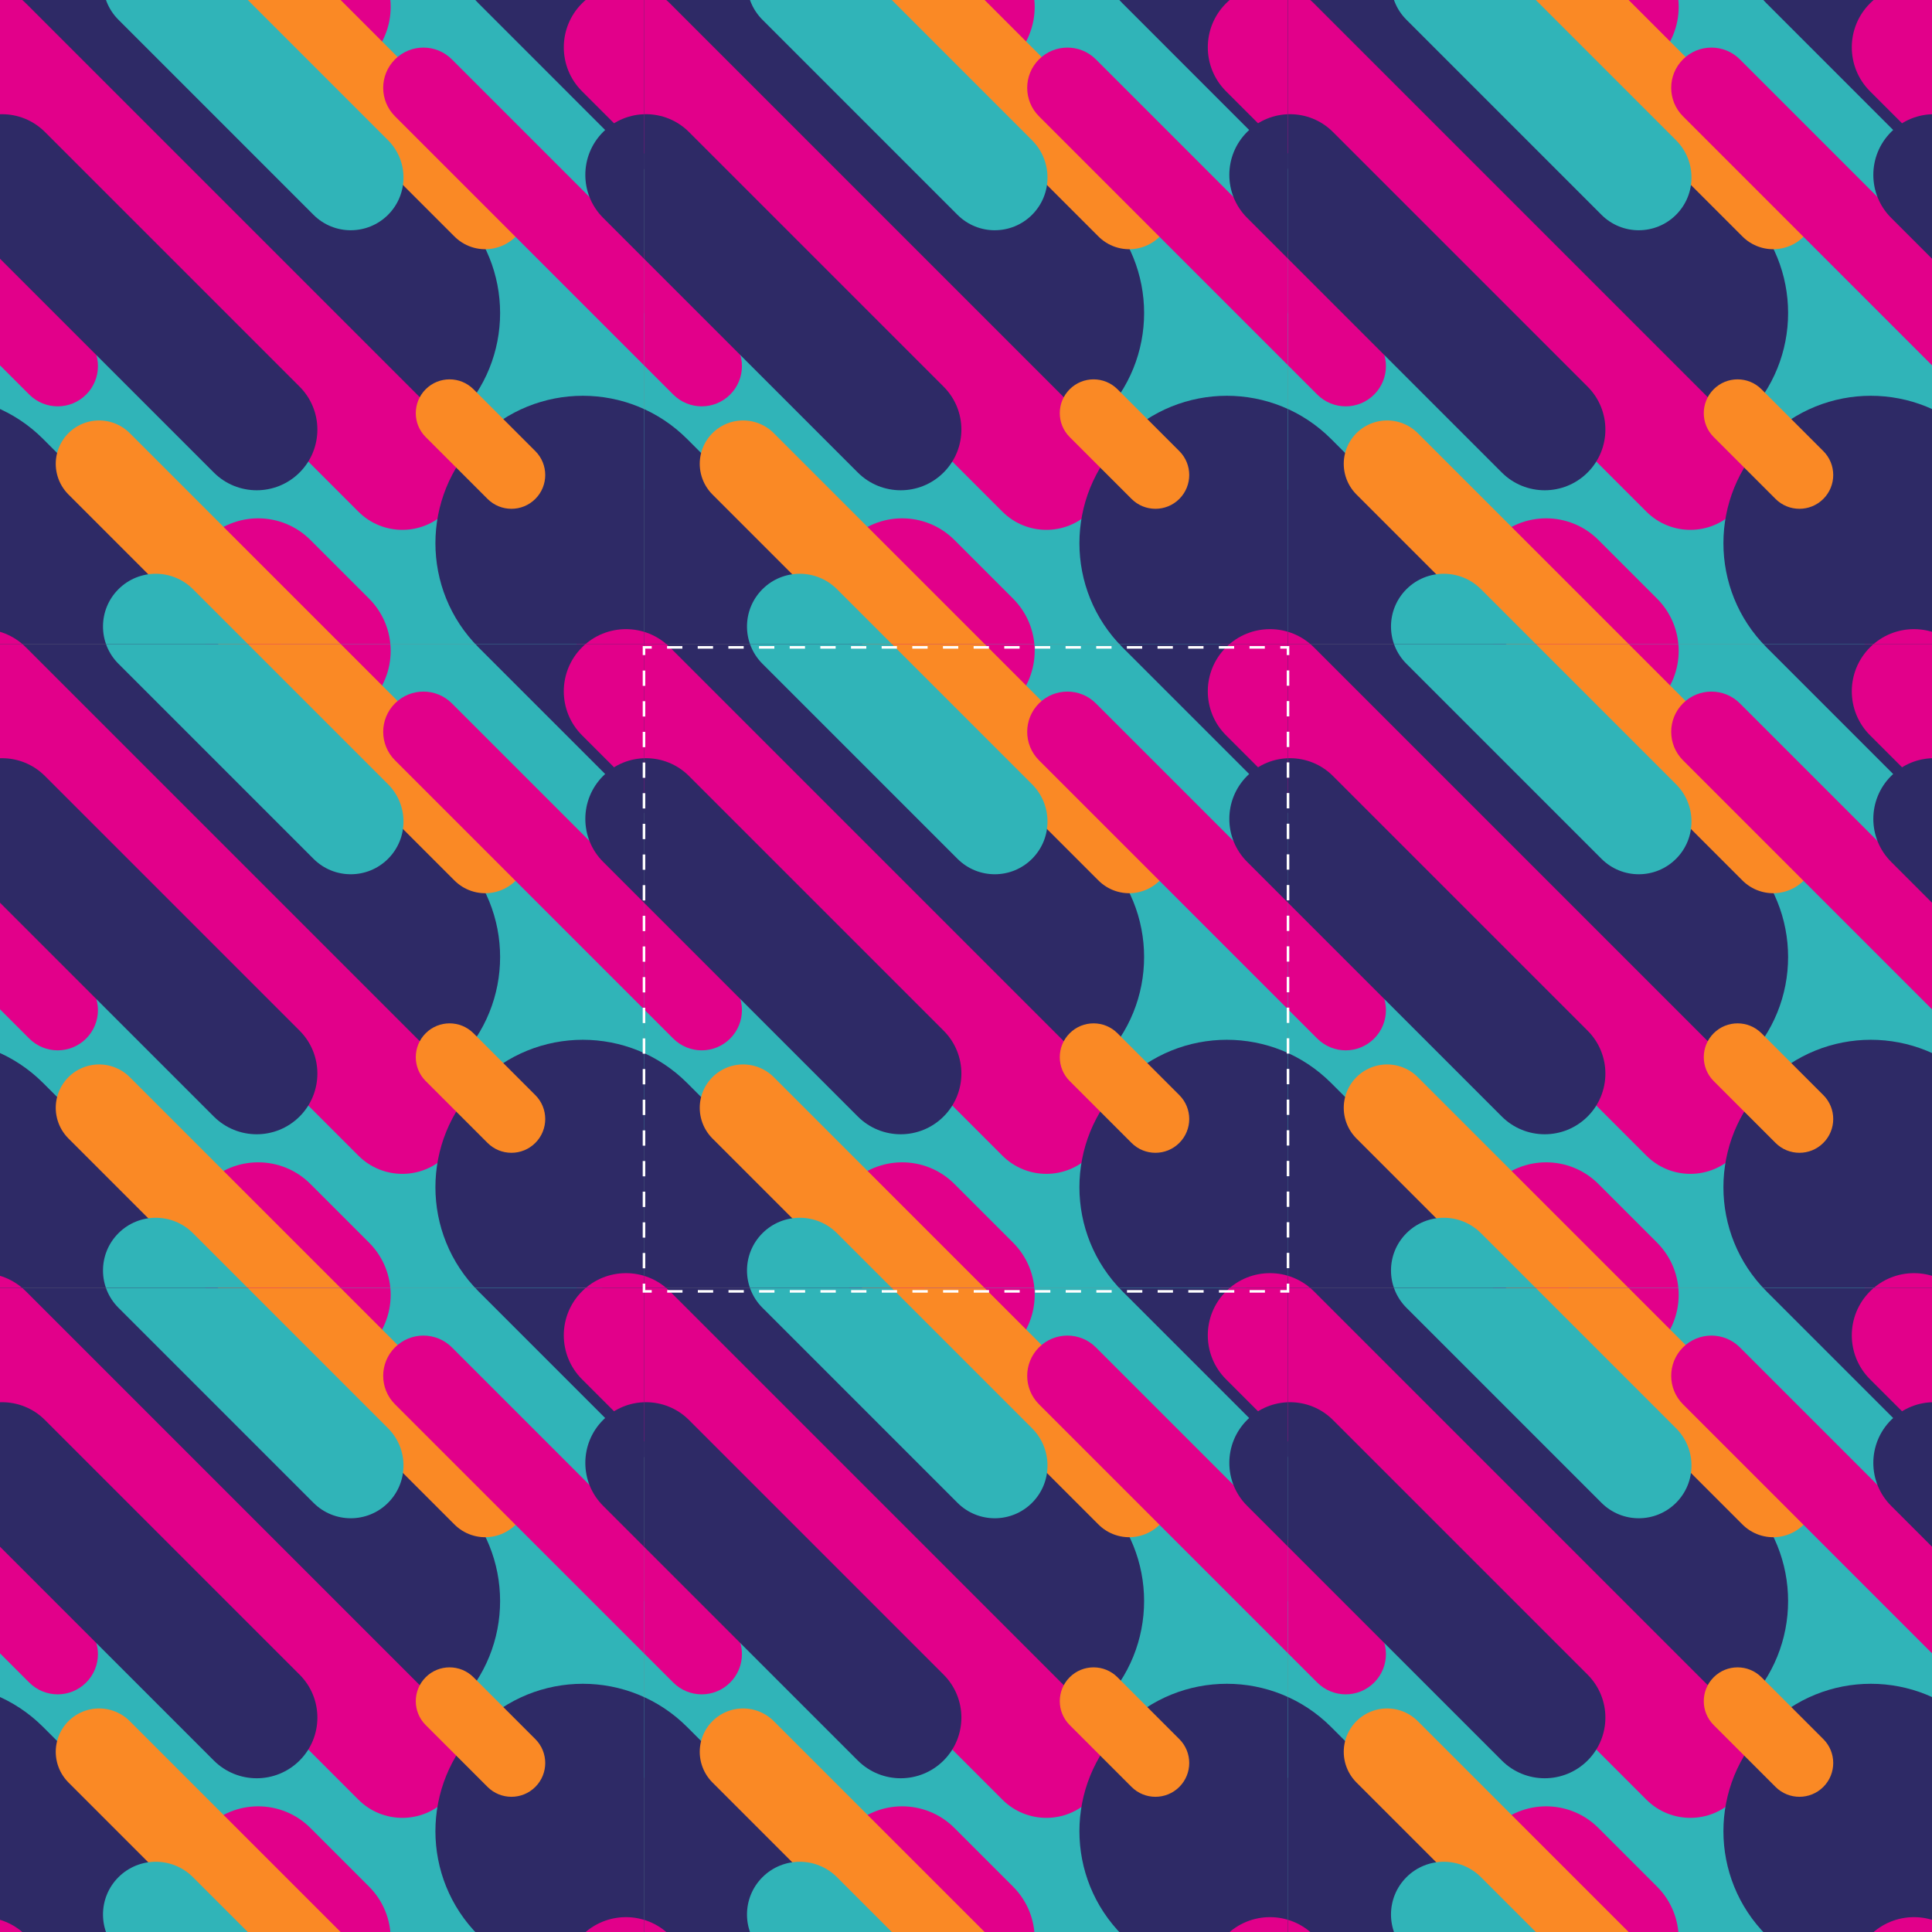
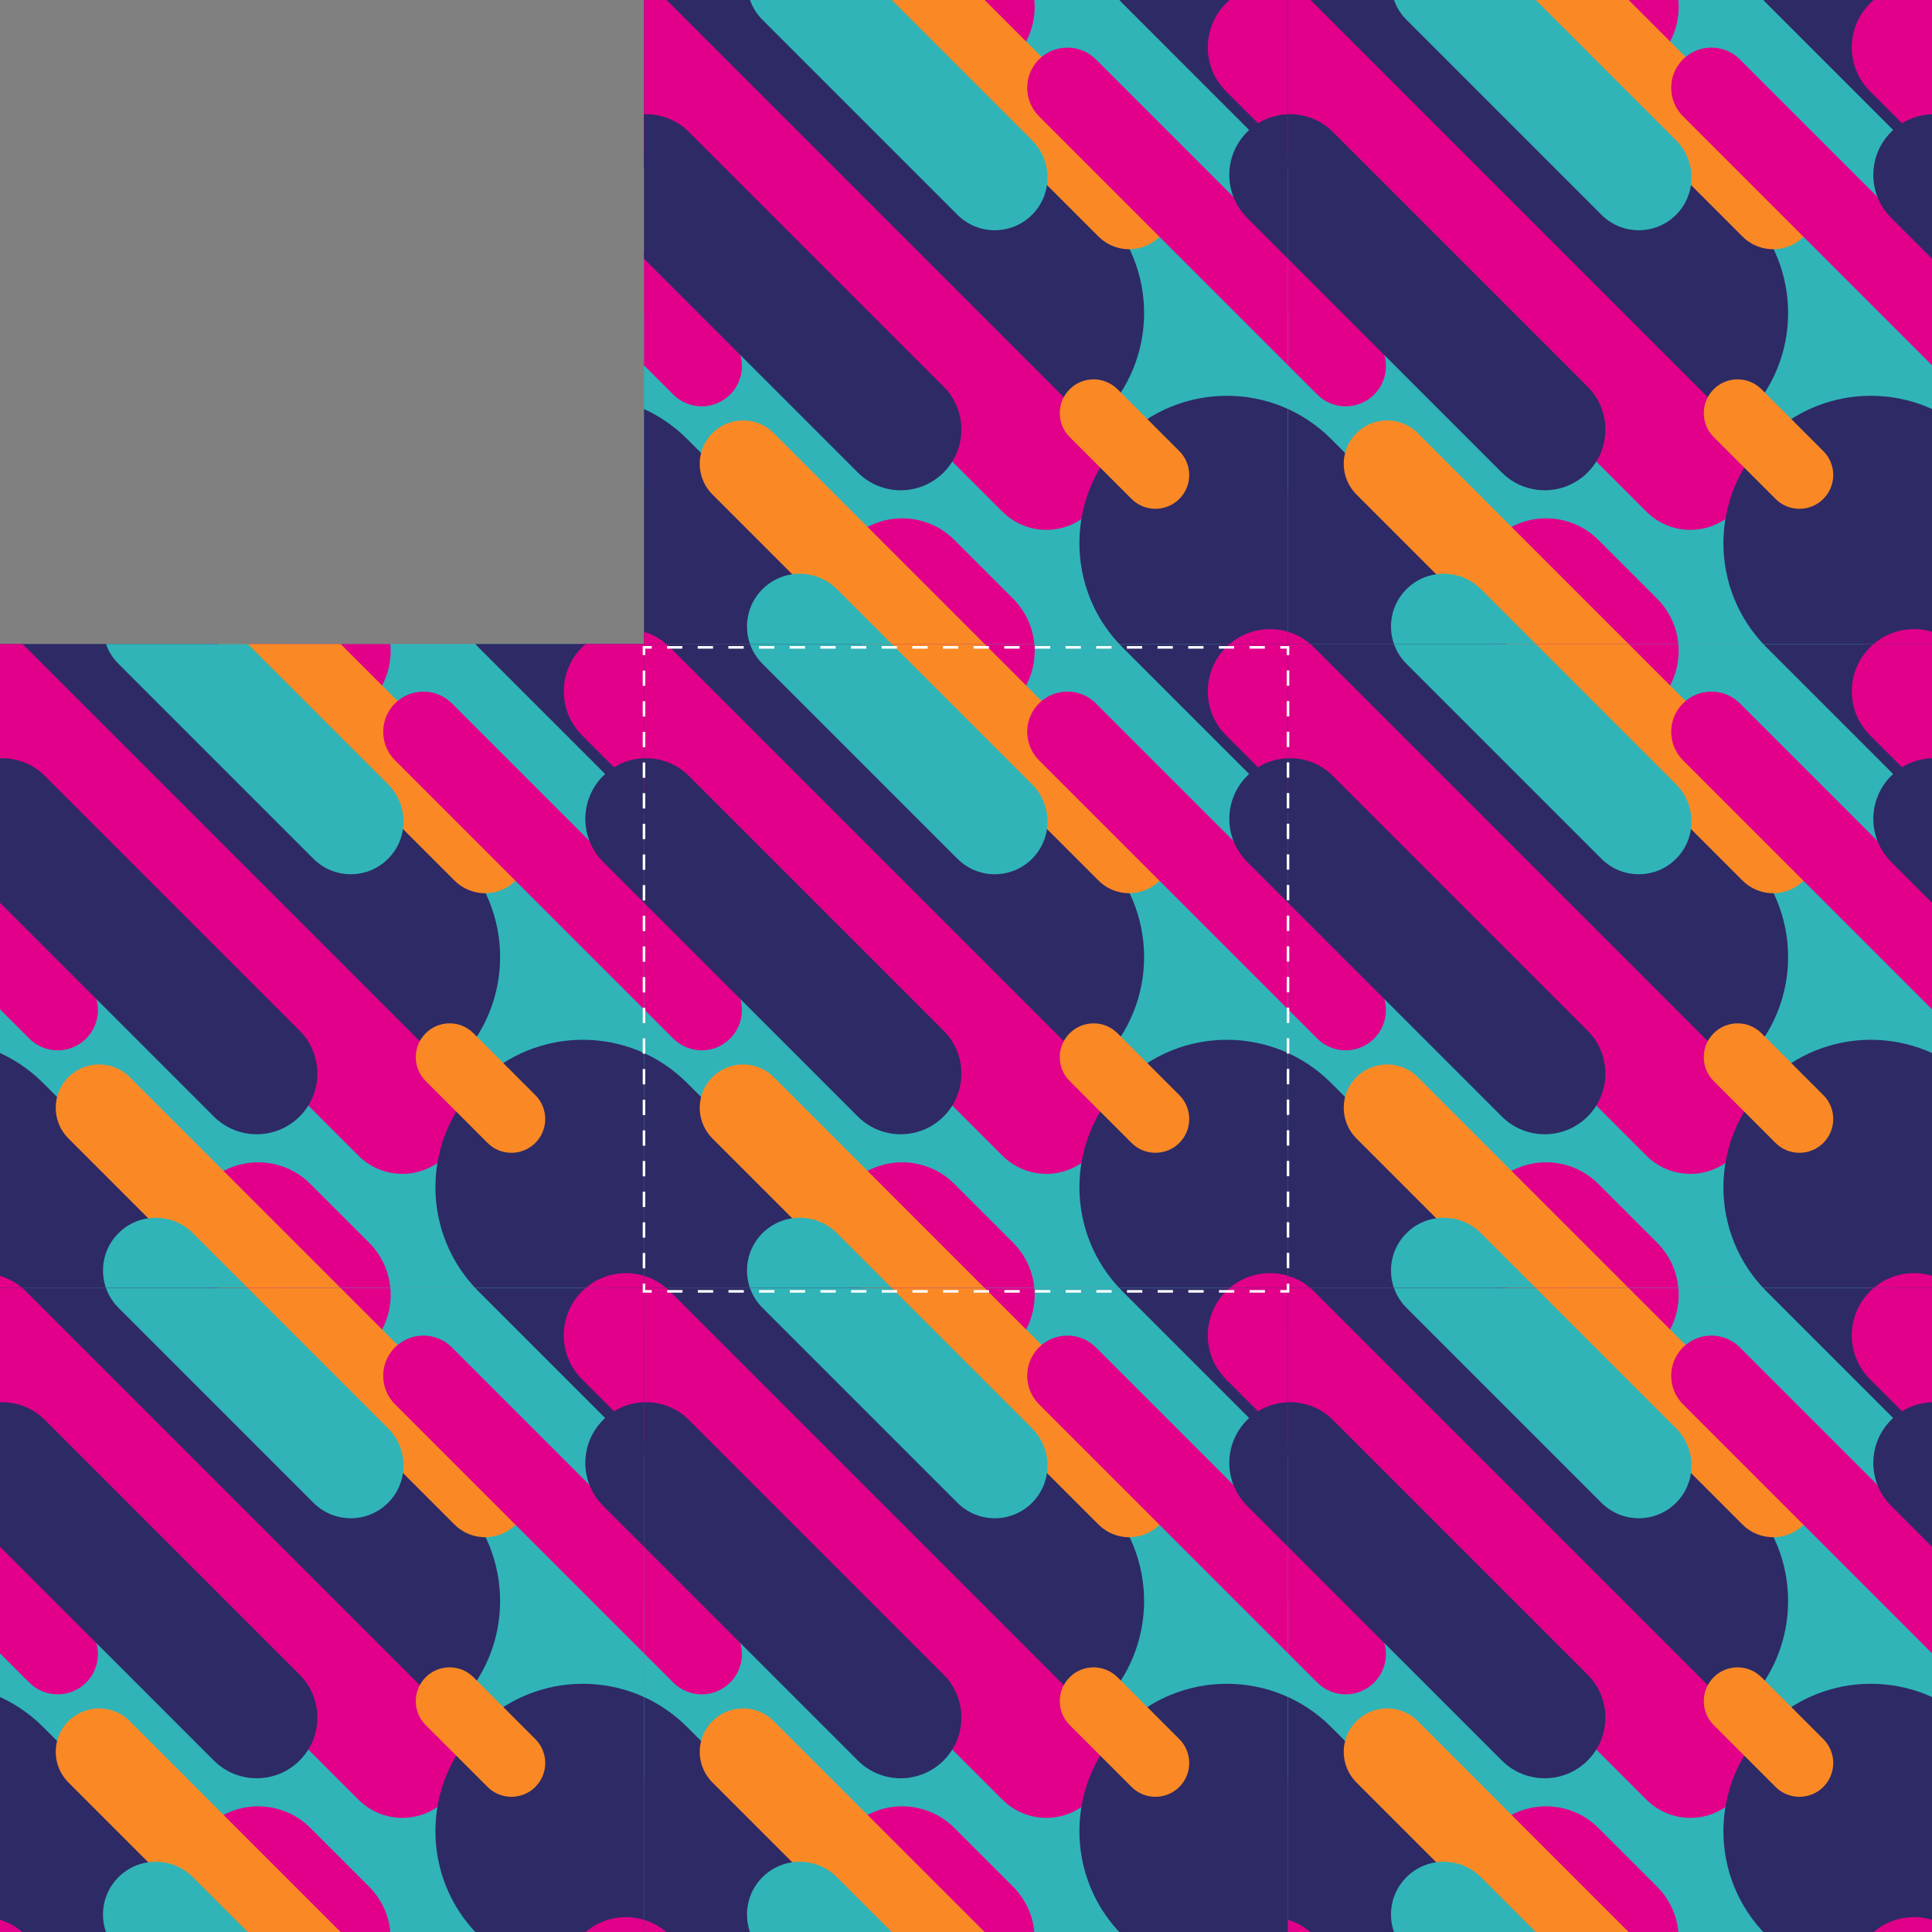
<svg xmlns="http://www.w3.org/2000/svg" id="Layer_2" data-name="Layer 2" viewBox="0 0 1500 1500">
  <rect x="0" y="0" width="1500" height="1500" fill="#808080" stroke="none" />
  <defs>
    <style>
      .cls-1, .cls-2, .cls-3, .cls-4 {
        fill: none;
      }

      .cls-5 {
        clip-path: url(#clippath);
      }

      .cls-6 {
        fill: #fa8925;
      }

      .cls-7 {
        fill: #30b4b8;
      }

      .cls-8 {
        fill: #e2008a;
      }

      .cls-9 {
        fill: #2e2a66;
      }

      .cls-2 {
        stroke-dasharray: 0 0 11.9 11.9;
      }

      .cls-2, .cls-3, .cls-4 {
        stroke-miterlimit: 10;
      }

      .cls-2, .cls-4 {
        stroke: #fff;
        stroke-width: 2px;
      }

      .cls-3 {
        stroke: #fa8925;
        stroke-linecap: round;
        stroke-width: 67.34px;
      }

      .cls-10 {
        clip-path: url(#clippath-1);
      }

      .cls-11 {
        clip-path: url(#clippath-4);
      }

      .cls-12 {
        clip-path: url(#clippath-3);
      }

      .cls-13 {
        clip-path: url(#clippath-2);
      }

      .cls-14 {
        clip-path: url(#clippath-7);
      }

      .cls-15 {
        clip-path: url(#clippath-8);
      }

      .cls-16 {
        clip-path: url(#clippath-6);
      }

      .cls-17 {
        clip-path: url(#clippath-5);
      }
    </style>
    <clipPath id="clippath">
-       <rect class="cls-1" width="500" height="500" />
-     </clipPath>
+       </clipPath>
    <clipPath id="clippath-1">
      <rect class="cls-1" x="500" width="500" height="500" />
    </clipPath>
    <clipPath id="clippath-2">
      <rect class="cls-1" x="1000" width="500" height="500" />
    </clipPath>
    <clipPath id="clippath-3">
      <rect class="cls-1" y="500" width="500" height="500" />
    </clipPath>
    <clipPath id="clippath-4">
      <rect class="cls-1" x="500" y="500" width="500" height="500" />
    </clipPath>
    <clipPath id="clippath-5">
      <rect class="cls-1" x="1000" y="500" width="500" height="500" />
    </clipPath>
    <clipPath id="clippath-6">
      <rect class="cls-1" y="1000" width="500" height="500" />
    </clipPath>
    <clipPath id="clippath-7">
      <rect class="cls-1" x="500" y="1000" width="500" height="500" />
    </clipPath>
    <clipPath id="clippath-8">
      <rect class="cls-1" x="1000" y="1000" width="500" height="500" />
    </clipPath>
  </defs>
  <g id="Layer_1-2" data-name="Layer 1">
    <g class="cls-5">
      <path class="cls-7" d="m558.76,304.37c-22.57,0-45.15-8.61-62.37-25.83L79.03-138.82c-34.45-34.45-34.45-90.3,0-124.75,34.45-34.45,90.3-34.45,124.75,0l417.36,417.35c34.45,34.45,34.45,90.3,0,124.75-17.22,17.22-39.8,25.83-62.37,25.83Z" />
      <path class="cls-8" d="m245.9,62.76c-14.7,0-29.39-5.61-40.61-16.82L159.82.47c-22.43-22.43-22.43-58.78,0-81.21,22.43-22.43,58.79-22.43,81.21,0l45.47,45.47c22.43,22.43,22.43,58.78,0,81.21-11.21,11.21-25.91,16.82-40.61,16.82Z" />
      <path class="cls-7" d="m558.76,804.37c-22.57,0-45.15-8.61-62.37-25.83L79.03,361.18c-34.45-34.45-34.45-90.3,0-124.75,34.45-34.45,90.3-34.45,124.75,0l417.36,417.35c34.45,34.45,34.45,90.3,0,124.75-17.22,17.22-39.8,25.83-62.37,25.83Z" />
      <path class="cls-8" d="m245.9,562.76c-14.7,0-29.39-5.61-40.61-16.82l-45.47-45.47c-22.43-22.43-22.43-58.78,0-81.21,22.43-22.43,58.79-22.43,81.21,0l45.47,45.47c22.43,22.43,22.43,58.78,0,81.21-11.21,11.21-25.91,16.82-40.61,16.82Z" />
      <path class="cls-7" d="m812.15,766.17c-22.57,0-45.15-8.61-62.37-25.83l-417.36-417.35c-34.45-34.45-34.45-90.3,0-124.75,34.45-34.45,90.3-34.45,124.75,0l417.36,417.35c34.45,34.45,34.45,90.3,0,124.75-17.22,17.22-39.8,25.83-62.37,25.83Z" />
      <path class="cls-9" d="m273.82,357.49c-29.29,0-58.59-11.17-80.94-33.52L-128.41,2.67c-44.7-44.7-44.7-117.17,0-161.87,44.7-44.7,117.17-44.7,161.87,0L354.76,162.09c44.7,44.7,44.7,117.17,0,161.87-22.35,22.35-51.64,33.52-80.94,33.52Z" />
      <rect class="cls-7" y="243.1" width="92.23" height="137.16" />
      <path class="cls-9" d="m396.4,980.07c-29.29,0-58.59-11.17-80.94-33.52L-128.41,502.67c-44.7-44.7-44.7-117.17,0-161.87,44.7-44.7,117.17-44.7,161.87,0l443.88,443.87c44.7,44.7,44.7,117.17,0,161.87-22.35,22.35-51.64,33.52-80.94,33.52Z" />
      <path class="cls-8" d="m834.62,431.17c-13.97,0-27.95-5.33-38.61-15.99L452.59,71.75c-21.32-21.32-21.32-55.9,0-77.22,21.32-21.32,55.9-21.32,77.22,0l343.42,343.42c21.32,21.32,21.32,55.9,0,77.22-10.66,10.66-24.64,15.99-38.61,15.99Z" />
      <line class="cls-3" x1="76.95" y1="360.1" x2="578.88" y2="862.03" />
      <path class="cls-9" d="m896.4,480.07c-29.29,0-58.59-11.17-80.94-33.52L371.59,2.67c-44.7-44.7-44.7-117.17,0-161.87,44.7-44.7,117.17-44.7,161.87,0l443.88,443.87c44.7,44.7,44.7,117.17,0,161.87-22.35,22.35-51.64,33.52-80.94,33.52Z" />
      <path class="cls-8" d="m44.8,315.48c-7.99,0-15.99-3.05-22.09-9.15L-193.33,90.28c-12.2-12.2-12.2-31.98,0-44.18,12.2-12.2,31.98-12.2,44.18,0l216.05,216.05c12.2,12.2,12.2,31.98,0,44.18-6.1,6.1-14.09,9.15-22.09,9.15Z" />
      <path class="cls-8" d="m819.91,418.91c-12.35,0-24.7-4.71-34.13-14.14L451.88,70.86c-18.85-18.85-18.85-49.4,0-68.25,18.85-18.85,49.41-18.85,68.25,0l333.91,333.91c18.85,18.85,18.85,49.4,0,68.25-9.42,9.42-21.77,14.14-34.13,14.14Z" />
      <path class="cls-8" d="m319.91,918.91c-12.35,0-24.7-4.71-34.13-14.14L-48.12,570.86c-18.85-18.85-18.85-49.4,0-68.25,18.85-18.85,49.41-18.85,68.25,0l333.91,333.91c18.85,18.85,18.85,49.4,0,68.25-9.42,9.42-21.77,14.14-34.13,14.14Z" />
      <path class="cls-7" d="m272.34,678.77c-10.48,0-20.95-4-28.95-11.99l-151.43-151.43c-15.99-15.99-15.99-41.91,0-57.89,15.99-15.99,41.91-15.99,57.89,0l151.43,151.43c15.99,15.99,15.99,41.91,0,57.89-7.99,7.99-18.47,11.99-28.95,11.99Z" />
      <path class="cls-8" d="m312.39,411.38c-12.35,0-24.7-4.71-34.13-14.14L-48.12,70.86c-18.85-18.85-18.85-49.4,0-68.25C-29.27-16.24,1.28-16.24,20.13,2.61l326.38,326.38c18.85,18.85,18.85,49.4,0,68.25-9.42,9.42-21.77,14.14-34.13,14.14Z" />
      <path class="cls-9" d="m199.3,380.64c-12.06,0-24.12-4.6-33.32-13.8L-31.76,169.11c-18.4-18.4-18.4-48.24,0-66.64,18.4-18.4,48.24-18.4,66.64,0l197.73,197.73c18.4,18.4,18.4,48.24,0,66.64-9.2,9.2-21.26,13.8-33.32,13.8Z" />
      <path class="cls-9" d="m896.4,980.07c-29.29,0-58.59-11.17-80.94-33.52l-443.88-443.87c-44.7-44.7-44.7-117.17,0-161.87,44.7-44.7,117.17-44.7,161.87,0l443.88,443.87c44.7,44.7,44.7,117.17,0,161.87-22.35,22.35-51.64,33.52-80.94,33.52Z" />
      <line class="cls-3" x1="-57.35" y1="-274.2" x2="376.67" y2="159.82" />
      <path class="cls-8" d="m544.8,315.48c-7.99,0-15.99-3.05-22.09-9.15l-216.05-216.05c-12.2-12.2-12.2-31.98,0-44.18,12.2-12.2,31.98-12.2,44.18,0l216.05,216.05c12.2,12.2,12.2,31.98,0,44.18-6.1,6.1-14.09,9.15-22.09,9.15Z" />
      <path class="cls-9" d="m699.3,380.64c-12.06,0-24.12-4.6-33.32-13.8l-197.73-197.73c-18.4-18.4-18.4-48.24,0-66.64,18.4-18.4,48.24-18.4,66.64,0l197.73,197.73c18.4,18.4,18.4,48.24,0,66.64-9.2,9.2-21.26,13.8-33.32,13.8Z" />
      <path class="cls-8" d="m819.91,918.91c-12.35,0-24.7-4.71-34.13-14.14l-333.91-333.91c-18.85-18.85-18.85-49.4,0-68.25,18.85-18.85,49.41-18.85,68.25,0l333.91,333.91c18.85,18.85,18.85,49.4,0,68.25-9.42,9.42-21.77,14.14-34.13,14.14Z" />
      <path class="cls-7" d="m272.34,178.77c-10.48,0-20.95-4-28.95-11.99L91.96,15.34c-15.99-15.99-15.99-41.91,0-57.89,15.99-15.99,41.91-15.99,57.89,0l151.43,151.43c15.99,15.99,15.99,41.91,0,57.89-7.99,7.99-18.47,11.99-28.95,11.99Z" />
      <path class="cls-6" d="m397.07,395.03c-6.72,0-13.43-2.56-18.55-7.68l-48.02-48.02c-10.25-10.25-10.25-26.86,0-37.11,10.25-10.25,26.86-10.25,37.11,0l48.02,48.02c10.25,10.25,10.25,26.86,0,37.11-5.12,5.12-11.84,7.68-18.55,7.68Z" />
    </g>
    <g class="cls-10">
      <path class="cls-7" d="m1058.76,304.37c-22.57,0-45.15-8.61-62.37-25.83l-417.36-417.35c-34.45-34.45-34.45-90.3,0-124.75,34.45-34.45,90.3-34.45,124.75,0l417.36,417.35c34.45,34.45,34.45,90.3,0,124.75-17.22,17.22-39.8,25.83-62.37,25.83Z" />
      <path class="cls-8" d="m745.9,62.76c-14.7,0-29.39-5.61-40.61-16.82L659.82.47c-22.43-22.43-22.43-58.78,0-81.21,22.43-22.43,58.79-22.43,81.21,0l45.47,45.47c22.43,22.43,22.43,58.78,0,81.21-11.21,11.21-25.91,16.82-40.61,16.82Z" />
      <path class="cls-7" d="m1058.76,804.37c-22.57,0-45.15-8.61-62.37-25.83l-417.36-417.35c-34.45-34.45-34.45-90.3,0-124.75,34.45-34.45,90.3-34.45,124.75,0l417.36,417.35c34.45,34.45,34.45,90.3,0,124.75-17.22,17.22-39.8,25.83-62.37,25.83Z" />
      <path class="cls-8" d="m745.9,562.76c-14.7,0-29.39-5.61-40.61-16.82l-45.47-45.47c-22.43-22.43-22.43-58.78,0-81.21,22.43-22.43,58.79-22.43,81.21,0l45.47,45.47c22.43,22.43,22.43,58.78,0,81.21-11.21,11.21-25.91,16.82-40.61,16.82Z" />
      <path class="cls-7" d="m1312.15,766.17c-22.57,0-45.15-8.61-62.37-25.83l-417.36-417.35c-34.45-34.45-34.45-90.3,0-124.75,34.45-34.45,90.3-34.45,124.75,0l417.36,417.35c34.45,34.45,34.45,90.3,0,124.75-17.22,17.22-39.8,25.83-62.37,25.83Z" />
      <path class="cls-9" d="m773.82,357.49c-29.29,0-58.59-11.17-80.94-33.52L371.59,2.67c-44.7-44.7-44.7-117.17,0-161.87,44.7-44.7,117.17-44.7,161.87,0l321.3,321.29c44.7,44.7,44.7,117.17,0,161.87-22.35,22.35-51.64,33.52-80.94,33.52Z" />
      <rect class="cls-7" x="500" y="243.1" width="92.23" height="137.16" />
      <path class="cls-9" d="m896.4,980.07c-29.29,0-58.59-11.17-80.94-33.52l-443.88-443.87c-44.7-44.7-44.7-117.17,0-161.87,44.7-44.7,117.17-44.7,161.87,0l443.88,443.87c44.7,44.7,44.7,117.17,0,161.87-22.35,22.35-51.64,33.52-80.94,33.52Z" />
      <path class="cls-8" d="m1334.62,431.17c-13.97,0-27.95-5.33-38.61-15.99L952.59,71.75c-21.32-21.32-21.32-55.9,0-77.22,21.32-21.32,55.9-21.32,77.22,0l343.42,343.42c21.32,21.32,21.32,55.9,0,77.22-10.66,10.66-24.64,15.99-38.61,15.99Z" />
      <line class="cls-3" x1="576.95" y1="360.1" x2="1078.88" y2="862.03" />
      <path class="cls-9" d="m1396.4,480.07c-29.29,0-58.59-11.17-80.94-33.52L871.59,2.67c-44.7-44.7-44.7-117.17,0-161.87,44.7-44.7,117.17-44.7,161.87,0l443.88,443.87c44.7,44.7,44.7,117.17,0,161.87-22.35,22.35-51.64,33.52-80.94,33.52Z" />
      <path class="cls-8" d="m544.8,315.48c-7.99,0-15.99-3.05-22.09-9.15l-216.05-216.05c-12.2-12.2-12.2-31.98,0-44.18,12.2-12.2,31.98-12.2,44.18,0l216.05,216.05c12.2,12.2,12.2,31.98,0,44.18-6.1,6.1-14.09,9.15-22.09,9.15Z" />
      <path class="cls-8" d="m1319.91,418.91c-12.35,0-24.7-4.71-34.13-14.14L951.88,70.86c-18.85-18.85-18.85-49.4,0-68.25,18.85-18.85,49.41-18.85,68.25,0l333.91,333.91c18.85,18.85,18.85,49.4,0,68.25-9.42,9.42-21.77,14.14-34.13,14.14Z" />
      <path class="cls-8" d="m819.91,918.91c-12.35,0-24.7-4.71-34.13-14.14l-333.91-333.91c-18.85-18.85-18.85-49.4,0-68.25,18.85-18.85,49.41-18.85,68.25,0l333.91,333.91c18.85,18.85,18.85,49.4,0,68.25-9.42,9.42-21.77,14.14-34.13,14.14Z" />
      <path class="cls-7" d="m772.34,678.77c-10.48,0-20.95-4-28.95-11.99l-151.43-151.43c-15.99-15.99-15.99-41.91,0-57.89,15.99-15.99,41.91-15.99,57.89,0l151.43,151.43c15.99,15.99,15.99,41.91,0,57.89-7.99,7.99-18.47,11.99-28.95,11.99Z" />
      <path class="cls-8" d="m812.39,411.38c-12.35,0-24.7-4.71-34.13-14.14L451.88,70.86c-18.85-18.85-18.85-49.4,0-68.25,18.85-18.85,49.41-18.85,68.25,0l326.38,326.38c18.85,18.85,18.85,49.4,0,68.25-9.42,9.42-21.77,14.14-34.13,14.14Z" />
      <path class="cls-9" d="m699.3,380.64c-12.06,0-24.12-4.6-33.32-13.8l-197.73-197.73c-18.4-18.4-18.4-48.24,0-66.64,18.4-18.4,48.24-18.4,66.64,0l197.73,197.73c18.4,18.4,18.4,48.24,0,66.64-9.2,9.2-21.26,13.8-33.32,13.8Z" />
      <path class="cls-9" d="m1396.4,980.07c-29.29,0-58.59-11.17-80.94-33.52l-443.88-443.87c-44.7-44.7-44.7-117.17,0-161.87,44.7-44.7,117.17-44.7,161.87,0l443.88,443.87c44.7,44.7,44.7,117.17,0,161.87-22.35,22.35-51.64,33.52-80.94,33.52Z" />
      <line class="cls-3" x1="442.65" y1="-274.2" x2="876.67" y2="159.82" />
      <path class="cls-8" d="m1044.8,315.48c-7.99,0-15.99-3.05-22.09-9.15l-216.05-216.05c-12.2-12.2-12.2-31.98,0-44.18,12.2-12.2,31.98-12.2,44.18,0l216.05,216.05c12.2,12.2,12.2,31.98,0,44.18-6.1,6.1-14.09,9.15-22.09,9.15Z" />
      <path class="cls-9" d="m1199.3,380.64c-12.06,0-24.12-4.6-33.32-13.8l-197.73-197.73c-18.4-18.4-18.4-48.24,0-66.64,18.4-18.4,48.24-18.4,66.64,0l197.73,197.73c18.4,18.4,18.4,48.24,0,66.64-9.2,9.2-21.26,13.8-33.32,13.8Z" />
      <path class="cls-8" d="m1319.91,918.91c-12.35,0-24.7-4.71-34.13-14.14l-333.91-333.91c-18.85-18.85-18.85-49.4,0-68.25,18.85-18.85,49.41-18.85,68.25,0l333.91,333.91c18.85,18.85,18.85,49.4,0,68.25-9.42,9.42-21.77,14.14-34.13,14.14Z" />
      <path class="cls-7" d="m772.34,178.77c-10.48,0-20.95-4-28.95-11.99L591.96,15.34c-15.99-15.99-15.99-41.91,0-57.89,15.99-15.99,41.91-15.99,57.89,0l151.43,151.43c15.99,15.99,15.99,41.91,0,57.89-7.99,7.99-18.47,11.99-28.95,11.99Z" />
      <path class="cls-6" d="m897.07,395.03c-6.72,0-13.43-2.56-18.55-7.68l-48.02-48.02c-10.25-10.25-10.25-26.86,0-37.11,10.25-10.25,26.86-10.25,37.11,0l48.02,48.02c10.25,10.25,10.25,26.86,0,37.11-5.12,5.12-11.84,7.68-18.55,7.68Z" />
    </g>
    <g class="cls-13">
      <path class="cls-7" d="m1558.76,304.37c-22.57,0-45.15-8.61-62.37-25.83l-417.36-417.35c-34.45-34.45-34.45-90.3,0-124.75,34.45-34.45,90.3-34.45,124.75,0l417.36,417.35c34.45,34.45,34.45,90.3,0,124.75-17.22,17.22-39.8,25.83-62.37,25.83Z" />
      <path class="cls-8" d="m1245.9,62.76c-14.7,0-29.39-5.61-40.61-16.82L1159.82.47c-22.43-22.43-22.43-58.78,0-81.21,22.43-22.43,58.79-22.43,81.21,0l45.47,45.47c22.43,22.43,22.43,58.78,0,81.21-11.21,11.21-25.91,16.82-40.61,16.82Z" />
      <path class="cls-7" d="m1558.76,804.37c-22.57,0-45.15-8.61-62.37-25.83l-417.36-417.35c-34.45-34.45-34.45-90.3,0-124.75,34.45-34.45,90.3-34.45,124.75,0l417.36,417.35c34.45,34.45,34.45,90.3,0,124.75-17.22,17.22-39.8,25.83-62.37,25.83Z" />
      <path class="cls-8" d="m1245.9,562.76c-14.7,0-29.39-5.61-40.61-16.82l-45.47-45.47c-22.43-22.43-22.43-58.78,0-81.21,22.43-22.43,58.79-22.43,81.21,0l45.47,45.47c22.43,22.43,22.43,58.78,0,81.21-11.21,11.21-25.91,16.82-40.61,16.82Z" />
      <path class="cls-7" d="m1812.15,766.17c-22.57,0-45.15-8.61-62.37-25.83l-417.36-417.35c-34.45-34.45-34.45-90.3,0-124.75,34.45-34.45,90.3-34.45,124.75,0l417.36,417.35c34.45,34.45,34.45,90.3,0,124.75-17.22,17.22-39.8,25.83-62.37,25.83Z" />
      <path class="cls-9" d="m1273.82,357.49c-29.29,0-58.59-11.17-80.94-33.52L871.59,2.67c-44.7-44.7-44.7-117.17,0-161.87,44.7-44.7,117.17-44.7,161.87,0l321.3,321.29c44.7,44.7,44.7,117.17,0,161.87-22.35,22.35-51.64,33.52-80.94,33.52Z" />
      <rect class="cls-7" x="1000" y="243.1" width="92.23" height="137.16" />
      <path class="cls-9" d="m1396.4,980.07c-29.29,0-58.59-11.17-80.94-33.52l-443.88-443.87c-44.7-44.7-44.7-117.17,0-161.87,44.7-44.7,117.17-44.7,161.87,0l443.88,443.87c44.7,44.7,44.7,117.17,0,161.87-22.35,22.35-51.64,33.52-80.94,33.52Z" />
      <path class="cls-8" d="m1834.62,431.17c-13.97,0-27.95-5.33-38.61-15.99l-343.42-343.42c-21.32-21.32-21.32-55.9,0-77.22,21.32-21.32,55.9-21.32,77.22,0l343.42,343.42c21.32,21.32,21.32,55.9,0,77.22-10.66,10.66-24.64,15.99-38.61,15.99Z" />
      <line class="cls-3" x1="1076.95" y1="360.1" x2="1578.88" y2="862.03" />
      <path class="cls-9" d="m1896.4,480.07c-29.29,0-58.59-11.17-80.94-33.52L1371.59,2.67c-44.7-44.7-44.7-117.17,0-161.87,44.7-44.7,117.17-44.7,161.87,0l443.88,443.87c44.7,44.7,44.7,117.17,0,161.87-22.35,22.35-51.64,33.52-80.94,33.52Z" />
      <path class="cls-8" d="m1044.8,315.48c-7.99,0-15.99-3.05-22.09-9.15l-216.05-216.05c-12.2-12.2-12.2-31.98,0-44.18,12.2-12.2,31.98-12.2,44.18,0l216.05,216.05c12.2,12.2,12.2,31.98,0,44.18-6.1,6.1-14.09,9.15-22.09,9.15Z" />
      <path class="cls-8" d="m1819.91,418.91c-12.35,0-24.7-4.71-34.13-14.14l-333.91-333.91c-18.85-18.85-18.85-49.4,0-68.25,18.85-18.85,49.41-18.85,68.25,0l333.91,333.91c18.85,18.85,18.85,49.4,0,68.25-9.42,9.42-21.77,14.14-34.13,14.14Z" />
      <path class="cls-8" d="m1319.91,918.91c-12.35,0-24.7-4.71-34.13-14.14l-333.91-333.91c-18.85-18.85-18.85-49.4,0-68.25,18.85-18.85,49.41-18.85,68.25,0l333.91,333.91c18.85,18.85,18.85,49.4,0,68.25-9.42,9.42-21.77,14.14-34.13,14.14Z" />
      <path class="cls-7" d="m1272.34,678.77c-10.48,0-20.95-4-28.95-11.99l-151.43-151.43c-15.99-15.99-15.99-41.91,0-57.89,15.99-15.99,41.91-15.99,57.89,0l151.43,151.43c15.99,15.99,15.99,41.91,0,57.89-7.99,7.99-18.47,11.99-28.95,11.99Z" />
      <path class="cls-8" d="m1312.39,411.38c-12.35,0-24.7-4.71-34.13-14.14L951.88,70.86c-18.85-18.85-18.85-49.4,0-68.25,18.85-18.85,49.41-18.85,68.25,0l326.38,326.38c18.85,18.85,18.85,49.4,0,68.25-9.42,9.42-21.77,14.14-34.13,14.14Z" />
      <path class="cls-9" d="m1199.3,380.64c-12.06,0-24.12-4.6-33.32-13.8l-197.73-197.73c-18.4-18.4-18.4-48.24,0-66.64,18.4-18.4,48.24-18.4,66.64,0l197.73,197.73c18.4,18.4,18.4,48.24,0,66.64-9.2,9.2-21.26,13.8-33.32,13.8Z" />
      <path class="cls-9" d="m1896.4,980.07c-29.29,0-58.59-11.17-80.94-33.52l-443.88-443.87c-44.7-44.7-44.7-117.17,0-161.87,44.7-44.7,117.17-44.7,161.87,0l443.88,443.87c44.7,44.7,44.7,117.17,0,161.87-22.35,22.35-51.64,33.52-80.94,33.52Z" />
      <line class="cls-3" x1="942.65" y1="-274.2" x2="1376.67" y2="159.82" />
      <path class="cls-8" d="m1544.8,315.48c-7.99,0-15.99-3.05-22.09-9.15l-216.05-216.05c-12.2-12.2-12.2-31.98,0-44.18,12.2-12.2,31.98-12.2,44.18,0l216.05,216.05c12.2,12.2,12.2,31.98,0,44.18-6.1,6.1-14.09,9.15-22.09,9.15Z" />
      <path class="cls-9" d="m1699.3,380.64c-12.06,0-24.12-4.6-33.32-13.8l-197.73-197.73c-18.4-18.4-18.4-48.24,0-66.64,18.4-18.4,48.24-18.4,66.64,0l197.73,197.73c18.4,18.4,18.4,48.24,0,66.64-9.2,9.2-21.26,13.8-33.32,13.8Z" />
      <path class="cls-8" d="m1819.91,918.91c-12.35,0-24.7-4.71-34.13-14.14l-333.91-333.91c-18.85-18.85-18.85-49.4,0-68.25,18.85-18.85,49.41-18.85,68.25,0l333.91,333.91c18.85,18.85,18.85,49.4,0,68.25-9.42,9.42-21.77,14.14-34.13,14.14Z" />
      <path class="cls-7" d="m1272.34,178.77c-10.48,0-20.95-4-28.95-11.99L1091.96,15.34c-15.99-15.99-15.99-41.91,0-57.89,15.99-15.99,41.91-15.99,57.89,0l151.43,151.43c15.99,15.99,15.99,41.91,0,57.89-7.99,7.99-18.47,11.99-28.95,11.99Z" />
      <path class="cls-6" d="m1397.07,395.03c-6.72,0-13.43-2.56-18.55-7.68l-48.02-48.02c-10.25-10.25-10.25-26.86,0-37.11,10.25-10.25,26.86-10.25,37.11,0l48.02,48.02c10.25,10.25,10.25,26.86,0,37.11-5.12,5.12-11.84,7.68-18.55,7.68Z" />
    </g>
    <g class="cls-12">
      <path class="cls-7" d="m558.76,804.37c-22.57,0-45.15-8.61-62.37-25.83L79.03,361.18c-34.45-34.45-34.45-90.3,0-124.75,34.45-34.45,90.3-34.45,124.75,0l417.36,417.35c34.45,34.45,34.45,90.3,0,124.75-17.22,17.22-39.8,25.83-62.37,25.83Z" />
      <path class="cls-8" d="m245.9,562.76c-14.7,0-29.39-5.61-40.61-16.82l-45.47-45.47c-22.43-22.43-22.43-58.78,0-81.21,22.43-22.43,58.79-22.43,81.21,0l45.47,45.47c22.43,22.43,22.43,58.78,0,81.21-11.21,11.21-25.91,16.82-40.61,16.82Z" />
      <path class="cls-7" d="m558.76,1304.37c-22.57,0-45.15-8.61-62.37-25.83L79.03,861.18c-34.45-34.45-34.45-90.3,0-124.75,34.45-34.45,90.3-34.45,124.75,0l417.36,417.35c34.45,34.45,34.45,90.3,0,124.75-17.22,17.22-39.8,25.83-62.37,25.83Z" />
      <path class="cls-8" d="m245.9,1062.76c-14.7,0-29.39-5.61-40.61-16.82l-45.47-45.47c-22.43-22.43-22.43-58.78,0-81.21,22.43-22.43,58.79-22.43,81.21,0l45.47,45.47c22.43,22.43,22.43,58.78,0,81.21-11.21,11.21-25.91,16.82-40.61,16.82Z" />
      <path class="cls-7" d="m812.15,1266.17c-22.57,0-45.15-8.61-62.37-25.83l-417.36-417.35c-34.45-34.45-34.45-90.3,0-124.75,34.45-34.45,90.3-34.45,124.75,0l417.36,417.35c34.45,34.45,34.45,90.3,0,124.75-17.22,17.22-39.8,25.83-62.37,25.83Z" />
      <path class="cls-9" d="m273.82,857.49c-29.29,0-58.59-11.17-80.94-33.52L-128.41,502.67c-44.7-44.7-44.7-117.17,0-161.87,44.7-44.7,117.17-44.7,161.87,0l321.3,321.29c44.7,44.7,44.7,117.17,0,161.87-22.35,22.35-51.64,33.52-80.94,33.52Z" />
      <rect class="cls-7" y="743.1" width="92.23" height="137.16" />
      <path class="cls-9" d="m396.4,1480.07c-29.29,0-58.59-11.17-80.94-33.52l-443.88-443.87c-44.7-44.7-44.7-117.17,0-161.87,44.7-44.7,117.17-44.7,161.87,0l443.88,443.87c44.7,44.7,44.7,117.17,0,161.87-22.35,22.35-51.64,33.52-80.94,33.52Z" />
      <path class="cls-8" d="m834.62,931.17c-13.97,0-27.95-5.33-38.61-15.99l-343.42-343.42c-21.32-21.32-21.32-55.9,0-77.22,21.32-21.32,55.9-21.32,77.22,0l343.42,343.42c21.32,21.32,21.32,55.9,0,77.22-10.66,10.66-24.64,15.99-38.61,15.99Z" />
      <line class="cls-3" x1="76.95" y1="860.1" x2="578.88" y2="1362.03" />
      <path class="cls-9" d="m896.4,980.07c-29.29,0-58.59-11.17-80.94-33.52l-443.88-443.87c-44.7-44.7-44.7-117.17,0-161.87,44.7-44.7,117.17-44.7,161.87,0l443.88,443.87c44.7,44.7,44.7,117.17,0,161.87-22.35,22.35-51.64,33.52-80.94,33.52Z" />
      <path class="cls-8" d="m44.8,815.48c-7.99,0-15.99-3.05-22.09-9.15l-216.05-216.05c-12.2-12.2-12.2-31.98,0-44.18,12.2-12.2,31.98-12.2,44.18,0l216.05,216.05c12.2,12.2,12.2,31.98,0,44.18-6.1,6.1-14.09,9.15-22.09,9.15Z" />
      <path class="cls-8" d="m819.91,918.91c-12.35,0-24.7-4.71-34.13-14.14l-333.91-333.91c-18.85-18.85-18.85-49.4,0-68.25,18.85-18.85,49.41-18.85,68.25,0l333.91,333.91c18.85,18.85,18.85,49.4,0,68.25-9.42,9.42-21.77,14.14-34.13,14.14Z" />
      <path class="cls-8" d="m319.91,1418.91c-12.35,0-24.7-4.71-34.13-14.14L-48.12,1070.86c-18.85-18.85-18.85-49.4,0-68.25,18.85-18.85,49.41-18.85,68.25,0l333.91,333.91c18.85,18.85,18.85,49.4,0,68.25-9.42,9.42-21.77,14.14-34.13,14.14Z" />
      <path class="cls-7" d="m272.34,1178.77c-10.48,0-20.95-4-28.95-11.99l-151.43-151.43c-15.99-15.99-15.99-41.91,0-57.89,15.99-15.99,41.91-15.99,57.89,0l151.43,151.43c15.99,15.99,15.99,41.91,0,57.89-7.99,7.99-18.47,11.99-28.95,11.99Z" />
      <path class="cls-8" d="m312.39,911.38c-12.35,0-24.7-4.71-34.13-14.14L-48.12,570.86c-18.85-18.85-18.85-49.4,0-68.25,18.85-18.85,49.41-18.85,68.25,0l326.38,326.38c18.85,18.85,18.85,49.4,0,68.25-9.42,9.42-21.77,14.14-34.13,14.14Z" />
      <path class="cls-9" d="m199.3,880.64c-12.06,0-24.12-4.6-33.32-13.8L-31.76,669.11c-18.4-18.4-18.4-48.24,0-66.64,18.4-18.4,48.24-18.4,66.64,0l197.73,197.73c18.4,18.4,18.4,48.24,0,66.64-9.2,9.2-21.26,13.8-33.32,13.8Z" />
      <path class="cls-9" d="m896.4,1480.07c-29.29,0-58.59-11.17-80.94-33.52l-443.88-443.87c-44.7-44.7-44.7-117.17,0-161.87,44.7-44.7,117.17-44.7,161.87,0l443.88,443.87c44.7,44.7,44.7,117.17,0,161.87-22.35,22.35-51.64,33.52-80.94,33.52Z" />
      <line class="cls-3" x1="-57.35" y1="225.8" x2="376.67" y2="659.82" />
      <path class="cls-8" d="m544.8,815.48c-7.99,0-15.99-3.05-22.09-9.15l-216.05-216.05c-12.2-12.2-12.2-31.98,0-44.18,12.2-12.2,31.98-12.2,44.18,0l216.05,216.05c12.2,12.2,12.2,31.98,0,44.18-6.1,6.1-14.09,9.15-22.09,9.15Z" />
      <path class="cls-9" d="m699.3,880.64c-12.06,0-24.12-4.6-33.32-13.8l-197.73-197.73c-18.4-18.4-18.4-48.24,0-66.64,18.4-18.4,48.24-18.4,66.64,0l197.73,197.73c18.4,18.4,18.4,48.24,0,66.64-9.2,9.2-21.26,13.8-33.32,13.8Z" />
      <path class="cls-8" d="m819.91,1418.91c-12.35,0-24.7-4.71-34.13-14.14l-333.91-333.91c-18.85-18.85-18.85-49.4,0-68.25,18.85-18.85,49.41-18.85,68.25,0l333.91,333.91c18.85,18.85,18.85,49.4,0,68.25-9.42,9.42-21.77,14.14-34.13,14.14Z" />
      <path class="cls-7" d="m272.34,678.77c-10.48,0-20.95-4-28.95-11.99l-151.43-151.43c-15.99-15.99-15.99-41.91,0-57.89,15.99-15.99,41.91-15.99,57.89,0l151.43,151.43c15.99,15.99,15.99,41.91,0,57.89-7.99,7.99-18.47,11.99-28.95,11.99Z" />
      <path class="cls-6" d="m397.07,895.03c-6.72,0-13.43-2.56-18.55-7.68l-48.02-48.02c-10.25-10.25-10.25-26.86,0-37.11,10.25-10.25,26.86-10.25,37.11,0l48.02,48.02c10.25,10.25,10.25,26.86,0,37.11-5.12,5.12-11.84,7.68-18.55,7.68Z" />
    </g>
    <g class="cls-11">
      <path class="cls-7" d="m1058.76,804.37c-22.57,0-45.15-8.61-62.37-25.83l-417.36-417.35c-34.45-34.45-34.45-90.3,0-124.75,34.45-34.45,90.3-34.45,124.75,0l417.36,417.35c34.45,34.45,34.45,90.3,0,124.75-17.22,17.22-39.8,25.83-62.37,25.83Z" />
      <path class="cls-8" d="m745.9,562.76c-14.7,0-29.39-5.61-40.61-16.82l-45.47-45.47c-22.43-22.43-22.43-58.78,0-81.21,22.43-22.43,58.79-22.43,81.21,0l45.47,45.47c22.43,22.43,22.43,58.78,0,81.21-11.21,11.21-25.91,16.82-40.61,16.82Z" />
      <path class="cls-7" d="m1058.76,1304.37c-22.57,0-45.15-8.61-62.37-25.83l-417.36-417.35c-34.45-34.45-34.45-90.3,0-124.75,34.45-34.45,90.3-34.45,124.75,0l417.36,417.35c34.45,34.45,34.45,90.3,0,124.75-17.22,17.22-39.8,25.83-62.37,25.83Z" />
      <path class="cls-8" d="m745.9,1062.76c-14.7,0-29.39-5.61-40.61-16.82l-45.47-45.47c-22.43-22.43-22.43-58.78,0-81.21,22.43-22.43,58.79-22.43,81.21,0l45.47,45.47c22.43,22.43,22.43,58.78,0,81.21-11.21,11.21-25.91,16.82-40.61,16.82Z" />
      <path class="cls-7" d="m1312.15,1266.17c-22.57,0-45.15-8.61-62.37-25.83l-417.36-417.35c-34.45-34.45-34.45-90.3,0-124.75,34.45-34.45,90.3-34.45,124.75,0l417.36,417.35c34.45,34.45,34.45,90.3,0,124.75-17.22,17.22-39.8,25.83-62.37,25.83Z" />
      <path class="cls-9" d="m773.82,857.49c-29.29,0-58.59-11.17-80.94-33.52l-321.3-321.29c-44.7-44.7-44.7-117.17,0-161.87,44.7-44.7,117.17-44.7,161.87,0l321.3,321.29c44.7,44.7,44.7,117.17,0,161.87-22.35,22.35-51.64,33.52-80.94,33.52Z" />
      <rect class="cls-7" x="500" y="743.1" width="92.23" height="137.16" />
      <path class="cls-9" d="m896.4,1480.07c-29.29,0-58.59-11.17-80.94-33.52l-443.88-443.87c-44.7-44.7-44.7-117.17,0-161.87,44.7-44.7,117.17-44.7,161.87,0l443.88,443.87c44.7,44.7,44.7,117.17,0,161.87-22.35,22.35-51.64,33.52-80.94,33.52Z" />
      <path class="cls-8" d="m1334.62,931.17c-13.97,0-27.95-5.33-38.61-15.99l-343.42-343.42c-21.32-21.32-21.32-55.9,0-77.22,21.32-21.32,55.9-21.32,77.22,0l343.42,343.42c21.32,21.32,21.32,55.9,0,77.22-10.66,10.66-24.64,15.99-38.61,15.99Z" />
      <line class="cls-3" x1="576.95" y1="860.1" x2="1078.88" y2="1362.03" />
      <path class="cls-9" d="m1396.4,980.07c-29.29,0-58.59-11.17-80.94-33.52l-443.88-443.87c-44.7-44.7-44.7-117.17,0-161.87,44.7-44.7,117.17-44.7,161.87,0l443.88,443.87c44.7,44.7,44.7,117.17,0,161.87-22.35,22.35-51.64,33.52-80.94,33.52Z" />
      <path class="cls-8" d="m544.8,815.48c-7.99,0-15.99-3.05-22.09-9.15l-216.05-216.05c-12.2-12.2-12.2-31.98,0-44.18,12.2-12.2,31.98-12.2,44.18,0l216.05,216.05c12.2,12.2,12.2,31.98,0,44.18-6.1,6.1-14.09,9.15-22.09,9.15Z" />
      <path class="cls-8" d="m1319.91,918.91c-12.35,0-24.7-4.71-34.13-14.14l-333.91-333.91c-18.85-18.85-18.85-49.4,0-68.25,18.85-18.85,49.41-18.85,68.25,0l333.91,333.91c18.85,18.85,18.85,49.4,0,68.25-9.42,9.42-21.77,14.14-34.13,14.14Z" />
      <path class="cls-8" d="m819.91,1418.91c-12.35,0-24.7-4.71-34.13-14.14l-333.91-333.91c-18.85-18.85-18.85-49.4,0-68.25,18.85-18.85,49.41-18.85,68.25,0l333.91,333.91c18.85,18.85,18.85,49.4,0,68.25-9.42,9.42-21.77,14.14-34.13,14.14Z" />
      <path class="cls-7" d="m772.34,1178.77c-10.48,0-20.95-4-28.95-11.99l-151.43-151.43c-15.99-15.99-15.99-41.91,0-57.89,15.99-15.99,41.91-15.99,57.89,0l151.43,151.43c15.99,15.99,15.99,41.91,0,57.89-7.99,7.99-18.47,11.99-28.95,11.99Z" />
      <path class="cls-8" d="m812.39,911.38c-12.35,0-24.7-4.71-34.13-14.14l-326.38-326.38c-18.85-18.85-18.85-49.4,0-68.25,18.85-18.85,49.41-18.85,68.25,0l326.38,326.38c18.85,18.85,18.85,49.4,0,68.25-9.42,9.42-21.77,14.14-34.13,14.14Z" />
      <path class="cls-9" d="m699.3,880.64c-12.06,0-24.12-4.6-33.32-13.8l-197.73-197.73c-18.4-18.4-18.4-48.24,0-66.64,18.4-18.4,48.24-18.4,66.64,0l197.73,197.73c18.4,18.4,18.4,48.24,0,66.64-9.2,9.2-21.26,13.8-33.32,13.8Z" />
      <path class="cls-9" d="m1396.4,1480.07c-29.29,0-58.59-11.17-80.94-33.52l-443.88-443.87c-44.7-44.7-44.7-117.17,0-161.87,44.7-44.7,117.17-44.7,161.87,0l443.88,443.87c44.7,44.7,44.7,117.17,0,161.87-22.35,22.35-51.64,33.52-80.94,33.52Z" />
      <line class="cls-3" x1="442.65" y1="225.8" x2="876.67" y2="659.82" />
      <path class="cls-8" d="m1044.8,815.48c-7.99,0-15.99-3.05-22.09-9.15l-216.05-216.05c-12.2-12.2-12.2-31.98,0-44.18,12.2-12.2,31.98-12.2,44.18,0l216.05,216.05c12.2,12.2,12.2,31.98,0,44.18-6.1,6.1-14.09,9.15-22.09,9.15Z" />
      <path class="cls-9" d="m1199.3,880.64c-12.06,0-24.12-4.6-33.32-13.8l-197.73-197.73c-18.4-18.4-18.4-48.24,0-66.64,18.4-18.4,48.24-18.4,66.64,0l197.73,197.73c18.4,18.4,18.4,48.24,0,66.64-9.2,9.2-21.26,13.8-33.32,13.8Z" />
      <path class="cls-8" d="m1319.91,1418.91c-12.35,0-24.7-4.71-34.13-14.14l-333.91-333.91c-18.85-18.85-18.85-49.4,0-68.25,18.85-18.85,49.41-18.85,68.25,0l333.91,333.91c18.85,18.85,18.85,49.4,0,68.25-9.42,9.42-21.77,14.14-34.13,14.14Z" />
      <path class="cls-7" d="m772.34,678.77c-10.48,0-20.95-4-28.95-11.99l-151.43-151.43c-15.99-15.99-15.99-41.91,0-57.89,15.99-15.99,41.91-15.99,57.89,0l151.43,151.43c15.99,15.99,15.99,41.91,0,57.89-7.99,7.99-18.47,11.99-28.95,11.99Z" />
      <path class="cls-6" d="m897.07,895.03c-6.72,0-13.43-2.56-18.55-7.68l-48.02-48.02c-10.25-10.25-10.25-26.86,0-37.11,10.25-10.25,26.86-10.25,37.11,0l48.02,48.02c10.25,10.25,10.25,26.86,0,37.11-5.12,5.12-11.84,7.68-18.55,7.68Z" />
    </g>
    <g class="cls-17">
      <path class="cls-7" d="m1558.76,804.37c-22.57,0-45.15-8.61-62.37-25.83l-417.36-417.35c-34.45-34.45-34.45-90.3,0-124.75,34.45-34.45,90.3-34.45,124.75,0l417.36,417.35c34.45,34.45,34.45,90.3,0,124.75-17.22,17.22-39.8,25.83-62.37,25.83Z" />
      <path class="cls-8" d="m1245.9,562.76c-14.7,0-29.39-5.61-40.61-16.82l-45.47-45.47c-22.43-22.43-22.43-58.78,0-81.21,22.43-22.43,58.79-22.43,81.21,0l45.47,45.47c22.43,22.43,22.43,58.78,0,81.21-11.21,11.21-25.91,16.82-40.61,16.82Z" />
      <path class="cls-7" d="m1558.76,1304.37c-22.57,0-45.15-8.61-62.37-25.83l-417.36-417.35c-34.45-34.45-34.45-90.3,0-124.75,34.45-34.45,90.3-34.45,124.75,0l417.36,417.35c34.45,34.45,34.45,90.3,0,124.75-17.22,17.22-39.8,25.83-62.37,25.83Z" />
      <path class="cls-8" d="m1245.9,1062.76c-14.7,0-29.39-5.61-40.61-16.82l-45.47-45.47c-22.43-22.43-22.43-58.78,0-81.21,22.43-22.43,58.79-22.43,81.21,0l45.47,45.47c22.43,22.43,22.43,58.78,0,81.21-11.21,11.21-25.91,16.82-40.61,16.82Z" />
      <path class="cls-7" d="m1812.15,1266.17c-22.57,0-45.15-8.61-62.37-25.83l-417.36-417.35c-34.45-34.45-34.45-90.3,0-124.75,34.45-34.45,90.3-34.45,124.75,0l417.36,417.35c34.45,34.45,34.45,90.3,0,124.75-17.22,17.22-39.8,25.83-62.37,25.83Z" />
      <path class="cls-9" d="m1273.82,857.49c-29.29,0-58.59-11.17-80.94-33.52l-321.3-321.29c-44.7-44.7-44.7-117.17,0-161.87,44.7-44.7,117.17-44.7,161.87,0l321.3,321.29c44.7,44.7,44.7,117.17,0,161.87-22.35,22.35-51.64,33.52-80.94,33.52Z" />
      <rect class="cls-7" x="1000" y="743.1" width="92.23" height="137.16" />
      <path class="cls-9" d="m1396.4,1480.07c-29.29,0-58.59-11.17-80.94-33.52l-443.88-443.87c-44.7-44.7-44.7-117.17,0-161.87,44.7-44.7,117.17-44.7,161.87,0l443.88,443.87c44.7,44.7,44.7,117.17,0,161.87-22.35,22.35-51.64,33.52-80.94,33.52Z" />
      <path class="cls-8" d="m1834.62,931.17c-13.97,0-27.95-5.33-38.61-15.99l-343.42-343.42c-21.32-21.32-21.32-55.9,0-77.22,21.32-21.32,55.9-21.32,77.22,0l343.42,343.42c21.32,21.32,21.32,55.9,0,77.22-10.66,10.66-24.64,15.99-38.61,15.99Z" />
      <line class="cls-3" x1="1076.95" y1="860.1" x2="1578.88" y2="1362.03" />
      <path class="cls-9" d="m1896.4,980.07c-29.29,0-58.59-11.17-80.94-33.52l-443.88-443.87c-44.7-44.7-44.7-117.17,0-161.87,44.7-44.7,117.17-44.7,161.87,0l443.88,443.87c44.7,44.7,44.7,117.17,0,161.87-22.35,22.35-51.64,33.52-80.94,33.52Z" />
      <path class="cls-8" d="m1044.8,815.48c-7.99,0-15.99-3.05-22.09-9.15l-216.05-216.05c-12.2-12.2-12.2-31.98,0-44.18,12.2-12.2,31.98-12.2,44.18,0l216.05,216.05c12.2,12.2,12.2,31.98,0,44.18-6.1,6.1-14.09,9.15-22.09,9.15Z" />
      <path class="cls-8" d="m1819.91,918.91c-12.35,0-24.7-4.71-34.13-14.14l-333.91-333.91c-18.85-18.85-18.85-49.4,0-68.25,18.85-18.85,49.41-18.85,68.25,0l333.91,333.91c18.85,18.85,18.85,49.4,0,68.25-9.42,9.42-21.77,14.14-34.13,14.14Z" />
      <path class="cls-8" d="m1319.91,1418.91c-12.35,0-24.7-4.71-34.13-14.14l-333.91-333.91c-18.85-18.85-18.85-49.4,0-68.25,18.85-18.85,49.41-18.85,68.25,0l333.91,333.91c18.85,18.85,18.85,49.4,0,68.25-9.42,9.42-21.77,14.14-34.13,14.14Z" />
      <path class="cls-7" d="m1272.34,1178.77c-10.48,0-20.95-4-28.95-11.99l-151.43-151.43c-15.99-15.99-15.99-41.91,0-57.89,15.99-15.99,41.91-15.99,57.89,0l151.43,151.43c15.99,15.99,15.99,41.91,0,57.89-7.99,7.99-18.47,11.99-28.95,11.99Z" />
      <path class="cls-8" d="m1312.39,911.38c-12.35,0-24.7-4.71-34.13-14.14l-326.38-326.38c-18.85-18.85-18.85-49.4,0-68.25,18.85-18.85,49.41-18.85,68.25,0l326.38,326.38c18.85,18.85,18.85,49.4,0,68.25-9.42,9.42-21.77,14.14-34.13,14.14Z" />
      <path class="cls-9" d="m1199.3,880.64c-12.06,0-24.12-4.6-33.32-13.8l-197.73-197.73c-18.4-18.4-18.4-48.24,0-66.64,18.4-18.4,48.24-18.4,66.64,0l197.73,197.73c18.4,18.4,18.4,48.24,0,66.64-9.2,9.2-21.26,13.8-33.32,13.8Z" />
      <path class="cls-9" d="m1896.4,1480.07c-29.29,0-58.59-11.17-80.94-33.52l-443.88-443.87c-44.7-44.7-44.7-117.17,0-161.87,44.7-44.7,117.17-44.7,161.87,0l443.88,443.87c44.7,44.7,44.7,117.17,0,161.87-22.35,22.35-51.64,33.52-80.94,33.52Z" />
      <line class="cls-3" x1="942.65" y1="225.8" x2="1376.67" y2="659.82" />
      <path class="cls-8" d="m1544.8,815.48c-7.99,0-15.99-3.05-22.09-9.15l-216.05-216.05c-12.2-12.2-12.2-31.98,0-44.18,12.2-12.2,31.98-12.2,44.18,0l216.05,216.05c12.2,12.2,12.2,31.98,0,44.18-6.1,6.1-14.09,9.15-22.09,9.15Z" />
      <path class="cls-9" d="m1699.3,880.64c-12.06,0-24.12-4.6-33.32-13.8l-197.73-197.73c-18.4-18.4-18.4-48.24,0-66.64,18.4-18.4,48.24-18.4,66.64,0l197.73,197.73c18.4,18.4,18.4,48.24,0,66.64-9.2,9.2-21.26,13.8-33.32,13.8Z" />
      <path class="cls-8" d="m1819.91,1418.91c-12.35,0-24.7-4.71-34.13-14.14l-333.91-333.91c-18.85-18.85-18.85-49.4,0-68.25,18.85-18.85,49.41-18.85,68.25,0l333.91,333.91c18.85,18.85,18.85,49.4,0,68.25-9.42,9.42-21.77,14.14-34.13,14.14Z" />
      <path class="cls-7" d="m1272.34,678.77c-10.48,0-20.95-4-28.95-11.99l-151.43-151.43c-15.99-15.99-15.99-41.91,0-57.89,15.99-15.99,41.91-15.99,57.89,0l151.43,151.43c15.99,15.99,15.99,41.91,0,57.89-7.99,7.99-18.47,11.99-28.95,11.99Z" />
      <path class="cls-6" d="m1397.07,895.03c-6.72,0-13.43-2.56-18.55-7.68l-48.02-48.02c-10.25-10.25-10.25-26.86,0-37.11,10.25-10.25,26.86-10.25,37.11,0l48.02,48.02c10.25,10.25,10.25,26.86,0,37.11-5.12,5.12-11.84,7.68-18.55,7.68Z" />
    </g>
    <g class="cls-16">
      <path class="cls-7" d="m558.76,1304.37c-22.57,0-45.15-8.61-62.37-25.83L79.03,861.18c-34.45-34.45-34.45-90.3,0-124.75,34.45-34.45,90.3-34.45,124.75,0l417.36,417.35c34.45,34.45,34.45,90.3,0,124.75-17.22,17.22-39.8,25.83-62.37,25.83Z" />
      <path class="cls-8" d="m245.9,1062.76c-14.7,0-29.39-5.61-40.61-16.82l-45.47-45.47c-22.43-22.43-22.43-58.78,0-81.21,22.43-22.43,58.79-22.43,81.21,0l45.47,45.47c22.43,22.43,22.43,58.78,0,81.21-11.21,11.21-25.91,16.82-40.61,16.82Z" />
      <path class="cls-7" d="m558.76,1804.37c-22.57,0-45.15-8.61-62.37-25.83l-417.36-417.35c-34.45-34.45-34.45-90.3,0-124.75,34.45-34.45,90.3-34.45,124.75,0l417.36,417.35c34.45,34.45,34.45,90.3,0,124.75-17.22,17.22-39.8,25.83-62.37,25.83Z" />
      <path class="cls-8" d="m245.9,1562.76c-14.7,0-29.39-5.61-40.61-16.82l-45.47-45.47c-22.43-22.43-22.43-58.78,0-81.21,22.43-22.43,58.79-22.43,81.21,0l45.47,45.47c22.43,22.43,22.43,58.78,0,81.21-11.21,11.21-25.91,16.82-40.61,16.82Z" />
      <path class="cls-7" d="m812.15,1766.17c-22.57,0-45.15-8.61-62.37-25.83l-417.36-417.35c-34.45-34.45-34.45-90.3,0-124.75,34.45-34.45,90.3-34.45,124.75,0l417.36,417.35c34.45,34.45,34.45,90.3,0,124.75-17.22,17.22-39.8,25.83-62.37,25.83Z" />
      <path class="cls-9" d="m273.82,1357.49c-29.29,0-58.59-11.17-80.94-33.52l-321.3-321.29c-44.7-44.7-44.7-117.17,0-161.87,44.7-44.7,117.17-44.7,161.87,0l321.3,321.29c44.7,44.7,44.7,117.17,0,161.87-22.35,22.35-51.64,33.52-80.94,33.52Z" />
      <rect class="cls-7" y="1243.1" width="92.23" height="137.16" />
      <path class="cls-9" d="m396.4,1980.07c-29.29,0-58.59-11.17-80.94-33.52l-443.88-443.87c-44.7-44.7-44.7-117.17,0-161.87,44.7-44.7,117.17-44.7,161.87,0l443.88,443.87c44.7,44.7,44.7,117.17,0,161.87-22.35,22.35-51.64,33.52-80.94,33.52Z" />
      <path class="cls-8" d="m834.62,1431.17c-13.97,0-27.95-5.33-38.61-15.99l-343.42-343.42c-21.32-21.32-21.32-55.9,0-77.22,21.32-21.32,55.9-21.32,77.22,0l343.42,343.42c21.32,21.32,21.32,55.9,0,77.22-10.66,10.66-24.64,15.99-38.61,15.99Z" />
      <line class="cls-3" x1="76.95" y1="1360.1" x2="578.88" y2="1862.03" />
      <path class="cls-9" d="m896.4,1480.07c-29.29,0-58.59-11.17-80.94-33.52l-443.88-443.87c-44.7-44.7-44.7-117.17,0-161.87,44.7-44.7,117.17-44.7,161.87,0l443.88,443.87c44.7,44.7,44.7,117.17,0,161.87-22.35,22.35-51.64,33.52-80.94,33.52Z" />
      <path class="cls-8" d="m44.8,1315.48c-7.99,0-15.99-3.05-22.09-9.15l-216.05-216.05c-12.2-12.2-12.2-31.98,0-44.18,12.2-12.2,31.98-12.2,44.18,0l216.05,216.05c12.2,12.2,12.2,31.98,0,44.18-6.1,6.1-14.09,9.15-22.09,9.15Z" />
      <path class="cls-8" d="m819.91,1418.91c-12.35,0-24.7-4.71-34.13-14.14l-333.91-333.91c-18.85-18.85-18.85-49.4,0-68.25,18.85-18.85,49.41-18.85,68.25,0l333.91,333.91c18.85,18.85,18.85,49.4,0,68.25-9.42,9.42-21.77,14.14-34.13,14.14Z" />
      <path class="cls-8" d="m319.91,1918.91c-12.35,0-24.7-4.71-34.13-14.14L-48.12,1570.86c-18.85-18.85-18.85-49.4,0-68.25,18.85-18.85,49.41-18.85,68.25,0l333.91,333.91c18.85,18.85,18.85,49.4,0,68.25-9.42,9.42-21.77,14.14-34.13,14.14Z" />
      <path class="cls-7" d="m272.34,1678.77c-10.48,0-20.95-4-28.95-11.99l-151.43-151.43c-15.99-15.99-15.99-41.91,0-57.89,15.99-15.99,41.91-15.99,57.89,0l151.43,151.43c15.99,15.99,15.99,41.91,0,57.89-7.99,7.99-18.47,11.99-28.95,11.99Z" />
      <path class="cls-8" d="m312.39,1411.38c-12.35,0-24.7-4.71-34.13-14.14L-48.12,1070.86c-18.85-18.85-18.85-49.4,0-68.25,18.85-18.85,49.41-18.85,68.25,0l326.38,326.38c18.85,18.85,18.85,49.4,0,68.25-9.42,9.42-21.77,14.14-34.13,14.14Z" />
      <path class="cls-9" d="m199.3,1380.64c-12.06,0-24.12-4.6-33.32-13.8l-197.73-197.73c-18.4-18.4-18.4-48.24,0-66.64,18.4-18.4,48.24-18.4,66.64,0l197.73,197.73c18.4,18.4,18.4,48.24,0,66.64-9.2,9.2-21.26,13.8-33.32,13.8Z" />
      <path class="cls-9" d="m896.4,1980.07c-29.29,0-58.59-11.17-80.94-33.52l-443.88-443.87c-44.7-44.7-44.7-117.17,0-161.87,44.7-44.7,117.17-44.7,161.87,0l443.88,443.87c44.7,44.7,44.7,117.17,0,161.87-22.35,22.35-51.64,33.52-80.94,33.52Z" />
      <line class="cls-3" x1="-57.35" y1="725.8" x2="376.67" y2="1159.82" />
      <path class="cls-8" d="m544.8,1315.48c-7.99,0-15.99-3.05-22.09-9.15l-216.05-216.05c-12.2-12.2-12.2-31.98,0-44.18,12.2-12.2,31.98-12.2,44.18,0l216.05,216.05c12.2,12.2,12.2,31.98,0,44.18-6.1,6.1-14.09,9.15-22.09,9.15Z" />
      <path class="cls-9" d="m699.3,1380.64c-12.06,0-24.12-4.6-33.32-13.8l-197.73-197.73c-18.4-18.4-18.4-48.24,0-66.64,18.4-18.4,48.24-18.4,66.64,0l197.73,197.73c18.4,18.4,18.4,48.24,0,66.64-9.2,9.2-21.26,13.8-33.32,13.8Z" />
      <path class="cls-8" d="m819.91,1918.91c-12.35,0-24.7-4.71-34.13-14.14l-333.91-333.91c-18.85-18.85-18.85-49.4,0-68.25,18.85-18.85,49.41-18.85,68.25,0l333.91,333.91c18.85,18.85,18.85,49.4,0,68.25-9.42,9.42-21.77,14.14-34.13,14.14Z" />
      <path class="cls-7" d="m272.34,1178.77c-10.48,0-20.95-4-28.95-11.99l-151.43-151.43c-15.99-15.99-15.99-41.91,0-57.89,15.99-15.99,41.91-15.99,57.89,0l151.43,151.43c15.99,15.99,15.99,41.91,0,57.89-7.99,7.99-18.47,11.99-28.95,11.99Z" />
      <path class="cls-6" d="m397.07,1395.03c-6.72,0-13.43-2.56-18.55-7.68l-48.02-48.02c-10.25-10.25-10.25-26.86,0-37.11,10.25-10.25,26.86-10.25,37.11,0l48.02,48.02c10.25,10.25,10.25,26.86,0,37.11-5.12,5.12-11.84,7.68-18.55,7.68Z" />
    </g>
    <g class="cls-14">
      <path class="cls-7" d="m1058.76,1304.37c-22.57,0-45.15-8.61-62.37-25.83l-417.36-417.35c-34.45-34.45-34.45-90.3,0-124.75,34.45-34.45,90.3-34.45,124.75,0l417.36,417.35c34.45,34.45,34.45,90.3,0,124.75-17.22,17.22-39.8,25.83-62.37,25.83Z" />
      <path class="cls-8" d="m745.9,1062.76c-14.7,0-29.39-5.61-40.61-16.82l-45.47-45.47c-22.43-22.43-22.43-58.78,0-81.21,22.43-22.43,58.79-22.43,81.21,0l45.47,45.47c22.43,22.43,22.43,58.78,0,81.21-11.21,11.21-25.91,16.82-40.61,16.82Z" />
      <path class="cls-7" d="m1058.76,1804.37c-22.57,0-45.15-8.61-62.37-25.83l-417.36-417.35c-34.45-34.45-34.45-90.3,0-124.75,34.45-34.45,90.3-34.45,124.75,0l417.36,417.35c34.45,34.45,34.45,90.3,0,124.75-17.22,17.22-39.8,25.83-62.37,25.83Z" />
      <path class="cls-8" d="m745.9,1562.76c-14.7,0-29.39-5.61-40.61-16.82l-45.47-45.47c-22.43-22.43-22.43-58.78,0-81.21,22.43-22.43,58.79-22.43,81.21,0l45.47,45.47c22.43,22.43,22.43,58.78,0,81.21-11.21,11.21-25.91,16.82-40.61,16.82Z" />
      <path class="cls-7" d="m1312.15,1766.17c-22.57,0-45.15-8.61-62.37-25.83l-417.36-417.35c-34.45-34.45-34.45-90.3,0-124.75,34.45-34.45,90.3-34.45,124.75,0l417.36,417.35c34.45,34.45,34.45,90.3,0,124.75-17.22,17.22-39.8,25.83-62.37,25.83Z" />
      <path class="cls-9" d="m773.82,1357.49c-29.29,0-58.59-11.17-80.94-33.52l-321.3-321.29c-44.7-44.7-44.7-117.17,0-161.87,44.7-44.7,117.17-44.7,161.87,0l321.3,321.29c44.7,44.7,44.7,117.17,0,161.87-22.35,22.35-51.64,33.52-80.94,33.52Z" />
      <rect class="cls-7" x="500" y="1243.1" width="92.23" height="137.16" />
      <path class="cls-9" d="m896.4,1980.07c-29.29,0-58.59-11.17-80.94-33.52l-443.88-443.87c-44.7-44.7-44.7-117.17,0-161.87,44.7-44.7,117.17-44.7,161.87,0l443.88,443.87c44.7,44.7,44.7,117.17,0,161.87-22.35,22.35-51.64,33.52-80.94,33.52Z" />
      <path class="cls-8" d="m1334.62,1431.17c-13.97,0-27.95-5.33-38.61-15.99l-343.42-343.42c-21.32-21.32-21.32-55.9,0-77.22,21.32-21.32,55.9-21.32,77.22,0l343.42,343.42c21.32,21.32,21.32,55.9,0,77.22-10.66,10.66-24.64,15.99-38.61,15.99Z" />
      <line class="cls-3" x1="576.95" y1="1360.1" x2="1078.88" y2="1862.03" />
      <path class="cls-9" d="m1396.4,1480.07c-29.29,0-58.59-11.17-80.94-33.52l-443.88-443.87c-44.7-44.7-44.7-117.17,0-161.87,44.7-44.7,117.17-44.7,161.87,0l443.88,443.87c44.7,44.7,44.7,117.17,0,161.87-22.35,22.35-51.64,33.52-80.94,33.52Z" />
      <path class="cls-8" d="m544.8,1315.48c-7.99,0-15.99-3.05-22.09-9.15l-216.05-216.05c-12.2-12.2-12.2-31.98,0-44.18,12.2-12.2,31.98-12.2,44.18,0l216.05,216.05c12.2,12.2,12.2,31.98,0,44.18-6.1,6.1-14.09,9.15-22.09,9.15Z" />
      <path class="cls-8" d="m1319.91,1418.91c-12.35,0-24.7-4.71-34.13-14.14l-333.91-333.91c-18.85-18.85-18.85-49.4,0-68.25,18.85-18.85,49.41-18.85,68.25,0l333.91,333.91c18.85,18.85,18.85,49.4,0,68.25-9.42,9.42-21.77,14.14-34.13,14.14Z" />
      <path class="cls-8" d="m819.91,1918.91c-12.35,0-24.7-4.71-34.13-14.14l-333.91-333.91c-18.85-18.85-18.85-49.4,0-68.25,18.85-18.85,49.41-18.85,68.25,0l333.91,333.91c18.85,18.85,18.85,49.4,0,68.25-9.42,9.42-21.77,14.14-34.13,14.14Z" />
      <path class="cls-7" d="m772.34,1678.77c-10.48,0-20.95-4-28.95-11.99l-151.43-151.43c-15.99-15.99-15.99-41.91,0-57.89,15.99-15.99,41.91-15.99,57.89,0l151.43,151.43c15.99,15.99,15.99,41.91,0,57.89-7.99,7.99-18.47,11.99-28.95,11.99Z" />
      <path class="cls-8" d="m812.39,1411.38c-12.35,0-24.7-4.71-34.13-14.14l-326.38-326.38c-18.85-18.85-18.85-49.4,0-68.25,18.85-18.85,49.41-18.85,68.25,0l326.38,326.38c18.85,18.85,18.85,49.4,0,68.25-9.42,9.42-21.77,14.14-34.13,14.14Z" />
      <path class="cls-9" d="m699.3,1380.64c-12.06,0-24.12-4.6-33.32-13.8l-197.73-197.73c-18.4-18.4-18.4-48.24,0-66.64,18.4-18.4,48.24-18.4,66.64,0l197.73,197.73c18.4,18.4,18.4,48.24,0,66.64-9.2,9.2-21.26,13.8-33.32,13.8Z" />
      <path class="cls-9" d="m1396.4,1980.07c-29.29,0-58.59-11.17-80.94-33.52l-443.88-443.87c-44.7-44.7-44.7-117.17,0-161.87,44.7-44.7,117.17-44.7,161.87,0l443.88,443.87c44.7,44.7,44.7,117.17,0,161.87-22.35,22.35-51.64,33.52-80.94,33.52Z" />
      <line class="cls-3" x1="442.65" y1="725.8" x2="876.67" y2="1159.82" />
      <path class="cls-8" d="m1044.8,1315.48c-7.99,0-15.99-3.05-22.09-9.15l-216.05-216.05c-12.2-12.2-12.2-31.98,0-44.18,12.2-12.2,31.98-12.2,44.18,0l216.05,216.05c12.2,12.2,12.2,31.98,0,44.18-6.1,6.1-14.09,9.15-22.09,9.15Z" />
      <path class="cls-9" d="m1199.3,1380.64c-12.06,0-24.12-4.6-33.32-13.8l-197.73-197.73c-18.4-18.4-18.4-48.24,0-66.64,18.4-18.4,48.24-18.4,66.64,0l197.73,197.73c18.4,18.4,18.4,48.24,0,66.64-9.2,9.2-21.26,13.8-33.32,13.8Z" />
-       <path class="cls-8" d="m1319.91,1918.91c-12.35,0-24.7-4.71-34.13-14.14l-333.91-333.91c-18.85-18.85-18.85-49.4,0-68.25,18.85-18.85,49.41-18.85,68.25,0l333.91,333.91c18.85,18.85,18.85,49.4,0,68.25-9.42,9.42-21.77,14.14-34.13,14.14Z" />
+       <path class="cls-8" d="m1319.91,1918.91c-12.35,0-24.7-4.71-34.13-14.14c-18.85-18.85-18.85-49.4,0-68.25,18.85-18.85,49.41-18.85,68.25,0l333.91,333.91c18.85,18.85,18.85,49.4,0,68.25-9.42,9.42-21.77,14.14-34.13,14.14Z" />
      <path class="cls-7" d="m772.34,1178.77c-10.48,0-20.95-4-28.95-11.99l-151.43-151.43c-15.99-15.99-15.99-41.91,0-57.89,15.99-15.99,41.91-15.99,57.89,0l151.43,151.43c15.99,15.99,15.99,41.91,0,57.89-7.99,7.99-18.47,11.99-28.95,11.99Z" />
      <path class="cls-6" d="m897.07,1395.03c-6.72,0-13.43-2.56-18.55-7.68l-48.02-48.02c-10.25-10.25-10.25-26.86,0-37.11,10.25-10.25,26.86-10.25,37.11,0l48.02,48.02c10.25,10.25,10.25,26.86,0,37.11-5.12,5.12-11.84,7.68-18.55,7.68Z" />
    </g>
    <g class="cls-15">
      <path class="cls-7" d="m1558.76,1304.37c-22.57,0-45.15-8.61-62.37-25.83l-417.36-417.35c-34.45-34.45-34.45-90.3,0-124.75,34.45-34.45,90.3-34.45,124.75,0l417.36,417.35c34.45,34.45,34.45,90.3,0,124.75-17.22,17.22-39.8,25.83-62.37,25.83Z" />
      <path class="cls-8" d="m1245.9,1062.76c-14.7,0-29.39-5.61-40.61-16.82l-45.47-45.47c-22.43-22.43-22.43-58.78,0-81.21,22.43-22.43,58.79-22.43,81.21,0l45.47,45.47c22.43,22.43,22.43,58.78,0,81.21-11.21,11.21-25.91,16.82-40.61,16.82Z" />
      <path class="cls-7" d="m1558.76,1804.37c-22.57,0-45.15-8.61-62.37-25.83l-417.36-417.35c-34.45-34.45-34.45-90.3,0-124.75,34.45-34.45,90.3-34.45,124.75,0l417.36,417.35c34.45,34.45,34.45,90.3,0,124.75-17.22,17.22-39.8,25.83-62.37,25.83Z" />
      <path class="cls-8" d="m1245.9,1562.76c-14.7,0-29.39-5.61-40.61-16.82l-45.47-45.47c-22.43-22.43-22.43-58.78,0-81.21,22.43-22.43,58.79-22.43,81.21,0l45.47,45.47c22.43,22.43,22.43,58.78,0,81.21-11.21,11.21-25.91,16.82-40.61,16.82Z" />
      <path class="cls-7" d="m1812.15,1766.17c-22.57,0-45.15-8.61-62.37-25.83l-417.36-417.35c-34.45-34.45-34.45-90.3,0-124.75,34.45-34.45,90.3-34.45,124.75,0l417.36,417.35c34.45,34.45,34.45,90.3,0,124.75-17.22,17.22-39.8,25.83-62.37,25.83Z" />
      <path class="cls-9" d="m1273.82,1357.49c-29.29,0-58.59-11.17-80.94-33.52l-321.3-321.29c-44.7-44.7-44.7-117.17,0-161.87,44.7-44.7,117.17-44.7,161.87,0l321.3,321.29c44.7,44.7,44.7,117.17,0,161.87-22.35,22.35-51.64,33.52-80.94,33.52Z" />
      <rect class="cls-7" x="1000" y="1243.1" width="92.23" height="137.16" />
      <path class="cls-9" d="m1396.4,1980.07c-29.29,0-58.59-11.17-80.94-33.52l-443.88-443.87c-44.7-44.7-44.7-117.17,0-161.87,44.7-44.7,117.17-44.7,161.87,0l443.88,443.87c44.7,44.7,44.7,117.17,0,161.87-22.35,22.35-51.64,33.52-80.94,33.52Z" />
      <path class="cls-8" d="m1834.62,1431.17c-13.97,0-27.95-5.33-38.61-15.99l-343.42-343.42c-21.32-21.32-21.32-55.9,0-77.22,21.32-21.32,55.9-21.32,77.22,0l343.42,343.42c21.32,21.32,21.32,55.9,0,77.22-10.66,10.66-24.64,15.99-38.61,15.99Z" />
      <line class="cls-3" x1="1076.95" y1="1360.1" x2="1578.88" y2="1862.03" />
      <path class="cls-9" d="m1896.4,1480.07c-29.29,0-58.59-11.17-80.94-33.52l-443.88-443.87c-44.7-44.7-44.7-117.17,0-161.87,44.7-44.7,117.17-44.7,161.87,0l443.88,443.87c44.7,44.7,44.7,117.17,0,161.87-22.35,22.35-51.64,33.52-80.94,33.52Z" />
      <path class="cls-8" d="m1044.8,1315.48c-7.99,0-15.99-3.05-22.09-9.15l-216.05-216.05c-12.2-12.2-12.2-31.98,0-44.18,12.2-12.2,31.98-12.2,44.18,0l216.05,216.05c12.2,12.2,12.2,31.98,0,44.18-6.1,6.1-14.09,9.15-22.09,9.15Z" />
      <path class="cls-8" d="m1819.91,1418.91c-12.35,0-24.7-4.71-34.13-14.14l-333.91-333.91c-18.85-18.85-18.85-49.4,0-68.25,18.85-18.85,49.41-18.85,68.25,0l333.91,333.91c18.85,18.85,18.85,49.4,0,68.25-9.42,9.42-21.77,14.14-34.13,14.14Z" />
      <path class="cls-8" d="m1319.91,1918.91c-12.35,0-24.7-4.71-34.13-14.14l-333.91-333.91c-18.85-18.85-18.85-49.4,0-68.25,18.85-18.85,49.41-18.85,68.25,0l333.91,333.91c18.85,18.85,18.85,49.4,0,68.25-9.42,9.42-21.77,14.14-34.13,14.14Z" />
      <path class="cls-7" d="m1272.34,1678.77c-10.48,0-20.95-4-28.95-11.99l-151.43-151.43c-15.99-15.99-15.99-41.91,0-57.89,15.99-15.99,41.91-15.99,57.89,0l151.43,151.43c15.99,15.99,15.99,41.91,0,57.89-7.99,7.99-18.47,11.99-28.95,11.99Z" />
      <path class="cls-8" d="m1312.39,1411.38c-12.35,0-24.7-4.71-34.13-14.14l-326.38-326.38c-18.85-18.85-18.85-49.4,0-68.25,18.85-18.85,49.41-18.85,68.25,0l326.38,326.38c18.85,18.85,18.85,49.4,0,68.25-9.42,9.42-21.77,14.14-34.13,14.14Z" />
      <path class="cls-9" d="m1199.3,1380.64c-12.06,0-24.12-4.6-33.32-13.8l-197.73-197.73c-18.4-18.4-18.4-48.24,0-66.64,18.4-18.4,48.24-18.4,66.64,0l197.73,197.73c18.4,18.4,18.4,48.24,0,66.64-9.2,9.2-21.26,13.8-33.32,13.8Z" />
      <path class="cls-9" d="m1896.4,1980.07c-29.29,0-58.59-11.17-80.94-33.52l-443.88-443.87c-44.7-44.7-44.7-117.17,0-161.87,44.7-44.7,117.17-44.7,161.87,0l443.88,443.87c44.7,44.7,44.7,117.17,0,161.87-22.35,22.35-51.64,33.52-80.94,33.52Z" />
      <line class="cls-3" x1="942.65" y1="725.8" x2="1376.67" y2="1159.82" />
      <path class="cls-8" d="m1544.8,1315.48c-7.99,0-15.99-3.05-22.09-9.15l-216.05-216.05c-12.2-12.2-12.2-31.98,0-44.18,12.2-12.2,31.98-12.2,44.18,0l216.05,216.05c12.2,12.2,12.2,31.98,0,44.18-6.1,6.1-14.09,9.15-22.09,9.15Z" />
      <path class="cls-9" d="m1699.3,1380.64c-12.06,0-24.12-4.6-33.32-13.8l-197.73-197.73c-18.4-18.4-18.4-48.24,0-66.64,18.4-18.4,48.24-18.4,66.64,0l197.73,197.73c18.4,18.4,18.4,48.24,0,66.64-9.2,9.2-21.26,13.8-33.32,13.8Z" />
      <path class="cls-8" d="m1819.91,1918.91c-12.35,0-24.7-4.71-34.13-14.14l-333.91-333.91c-18.85-18.85-18.85-49.4,0-68.25,18.85-18.85,49.41-18.85,68.25,0l333.91,333.91c18.85,18.85,18.85,49.4,0,68.25-9.42,9.42-21.77,14.14-34.13,14.14Z" />
      <path class="cls-7" d="m1272.34,1178.77c-10.48,0-20.95-4-28.95-11.99l-151.43-151.43c-15.99-15.99-15.99-41.91,0-57.89,15.99-15.99,41.91-15.99,57.89,0l151.43,151.43c15.99,15.99,15.99,41.91,0,57.89-7.99,7.99-18.47,11.99-28.95,11.99Z" />
      <path class="cls-6" d="m1397.07,1395.03c-6.72,0-13.43-2.56-18.55-7.68l-48.02-48.02c-10.25-10.25-10.25-26.86,0-37.11,10.25-10.25,26.86-10.25,37.11,0l48.02,48.02c10.25,10.25,10.25,26.86,0,37.11-5.12,5.12-11.84,7.68-18.55,7.68Z" />
    </g>
    <g>
      <polyline class="cls-4" points="1000 996.61 1000 1002.61 994 1002.61" />
      <line class="cls-2" x1="982.1" y1="1002.61" x2="511.95" y2="1002.61" />
      <polyline class="cls-4" points="506 1002.61 500 1002.61 500 996.61" />
      <line class="cls-2" x1="500" y1="984.71" x2="500" y2="514.56" />
      <polyline class="cls-4" points="500 508.61 500 502.61 506 502.61" />
      <line class="cls-2" x1="517.9" y1="502.61" x2="988.05" y2="502.61" />
      <polyline class="cls-4" points="994 502.61 1000 502.61 1000 508.61" />
      <line class="cls-2" x1="1000" y1="520.51" x2="1000" y2="990.66" />
    </g>
  </g>
</svg>